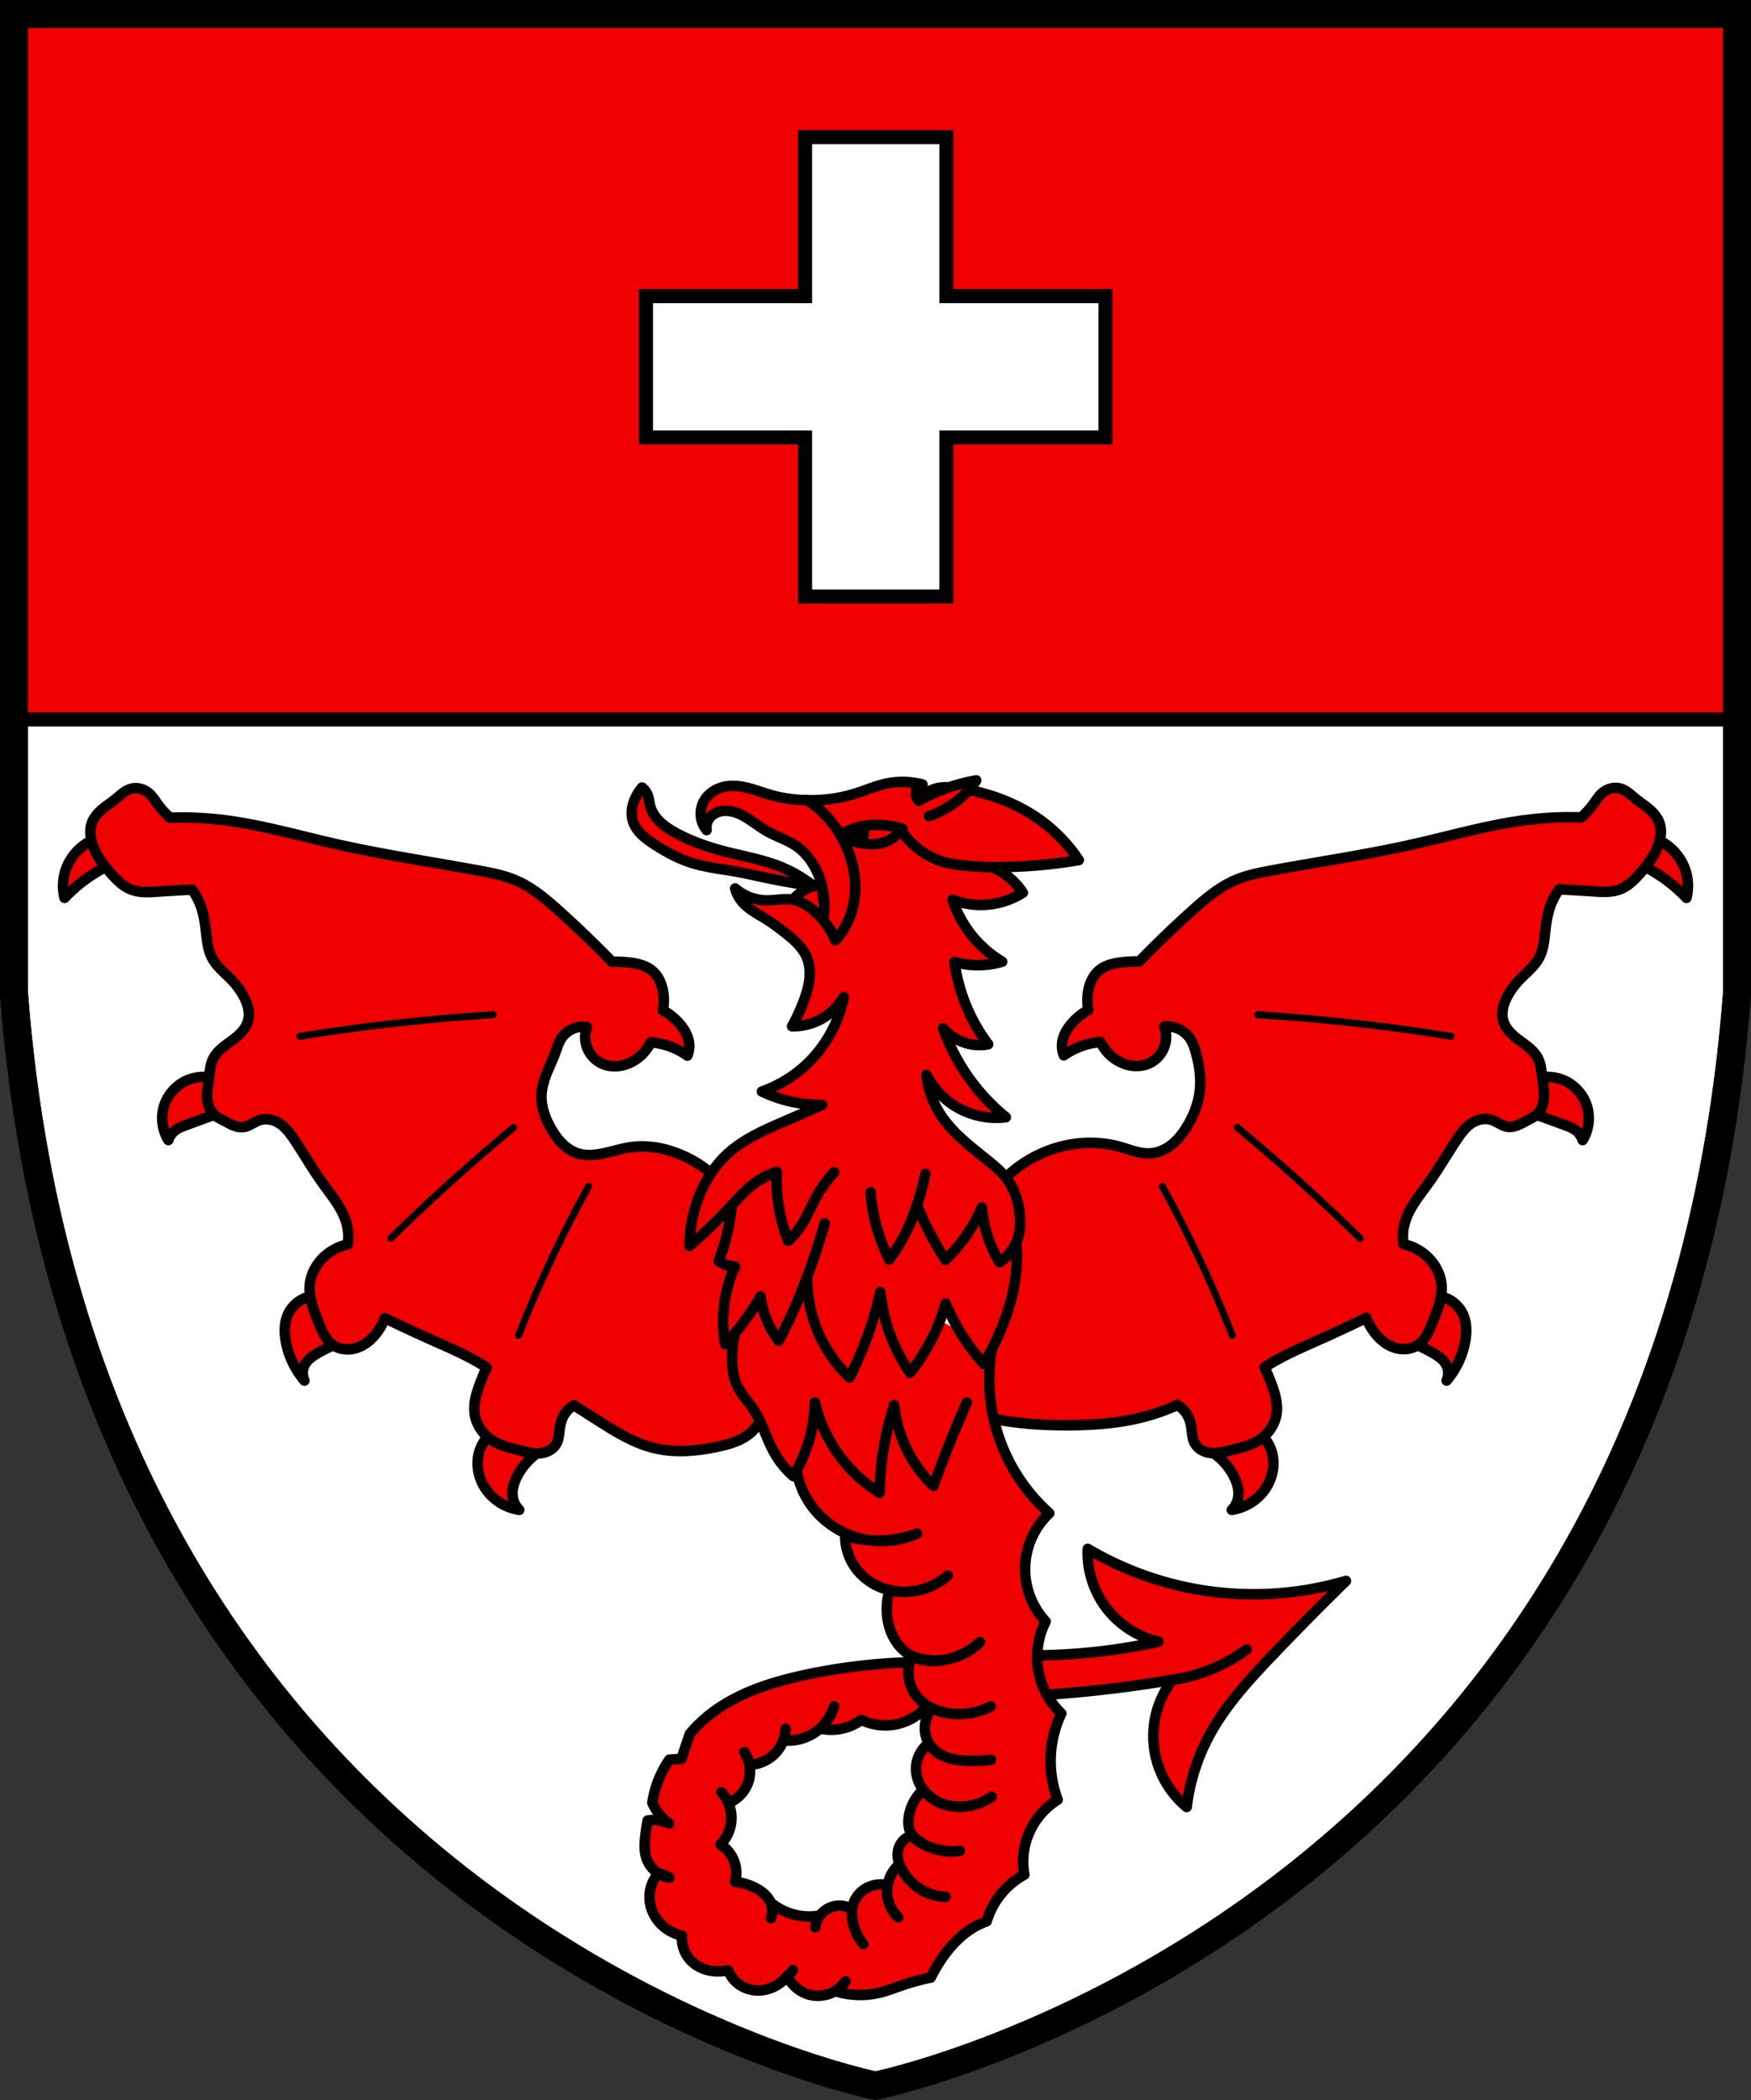
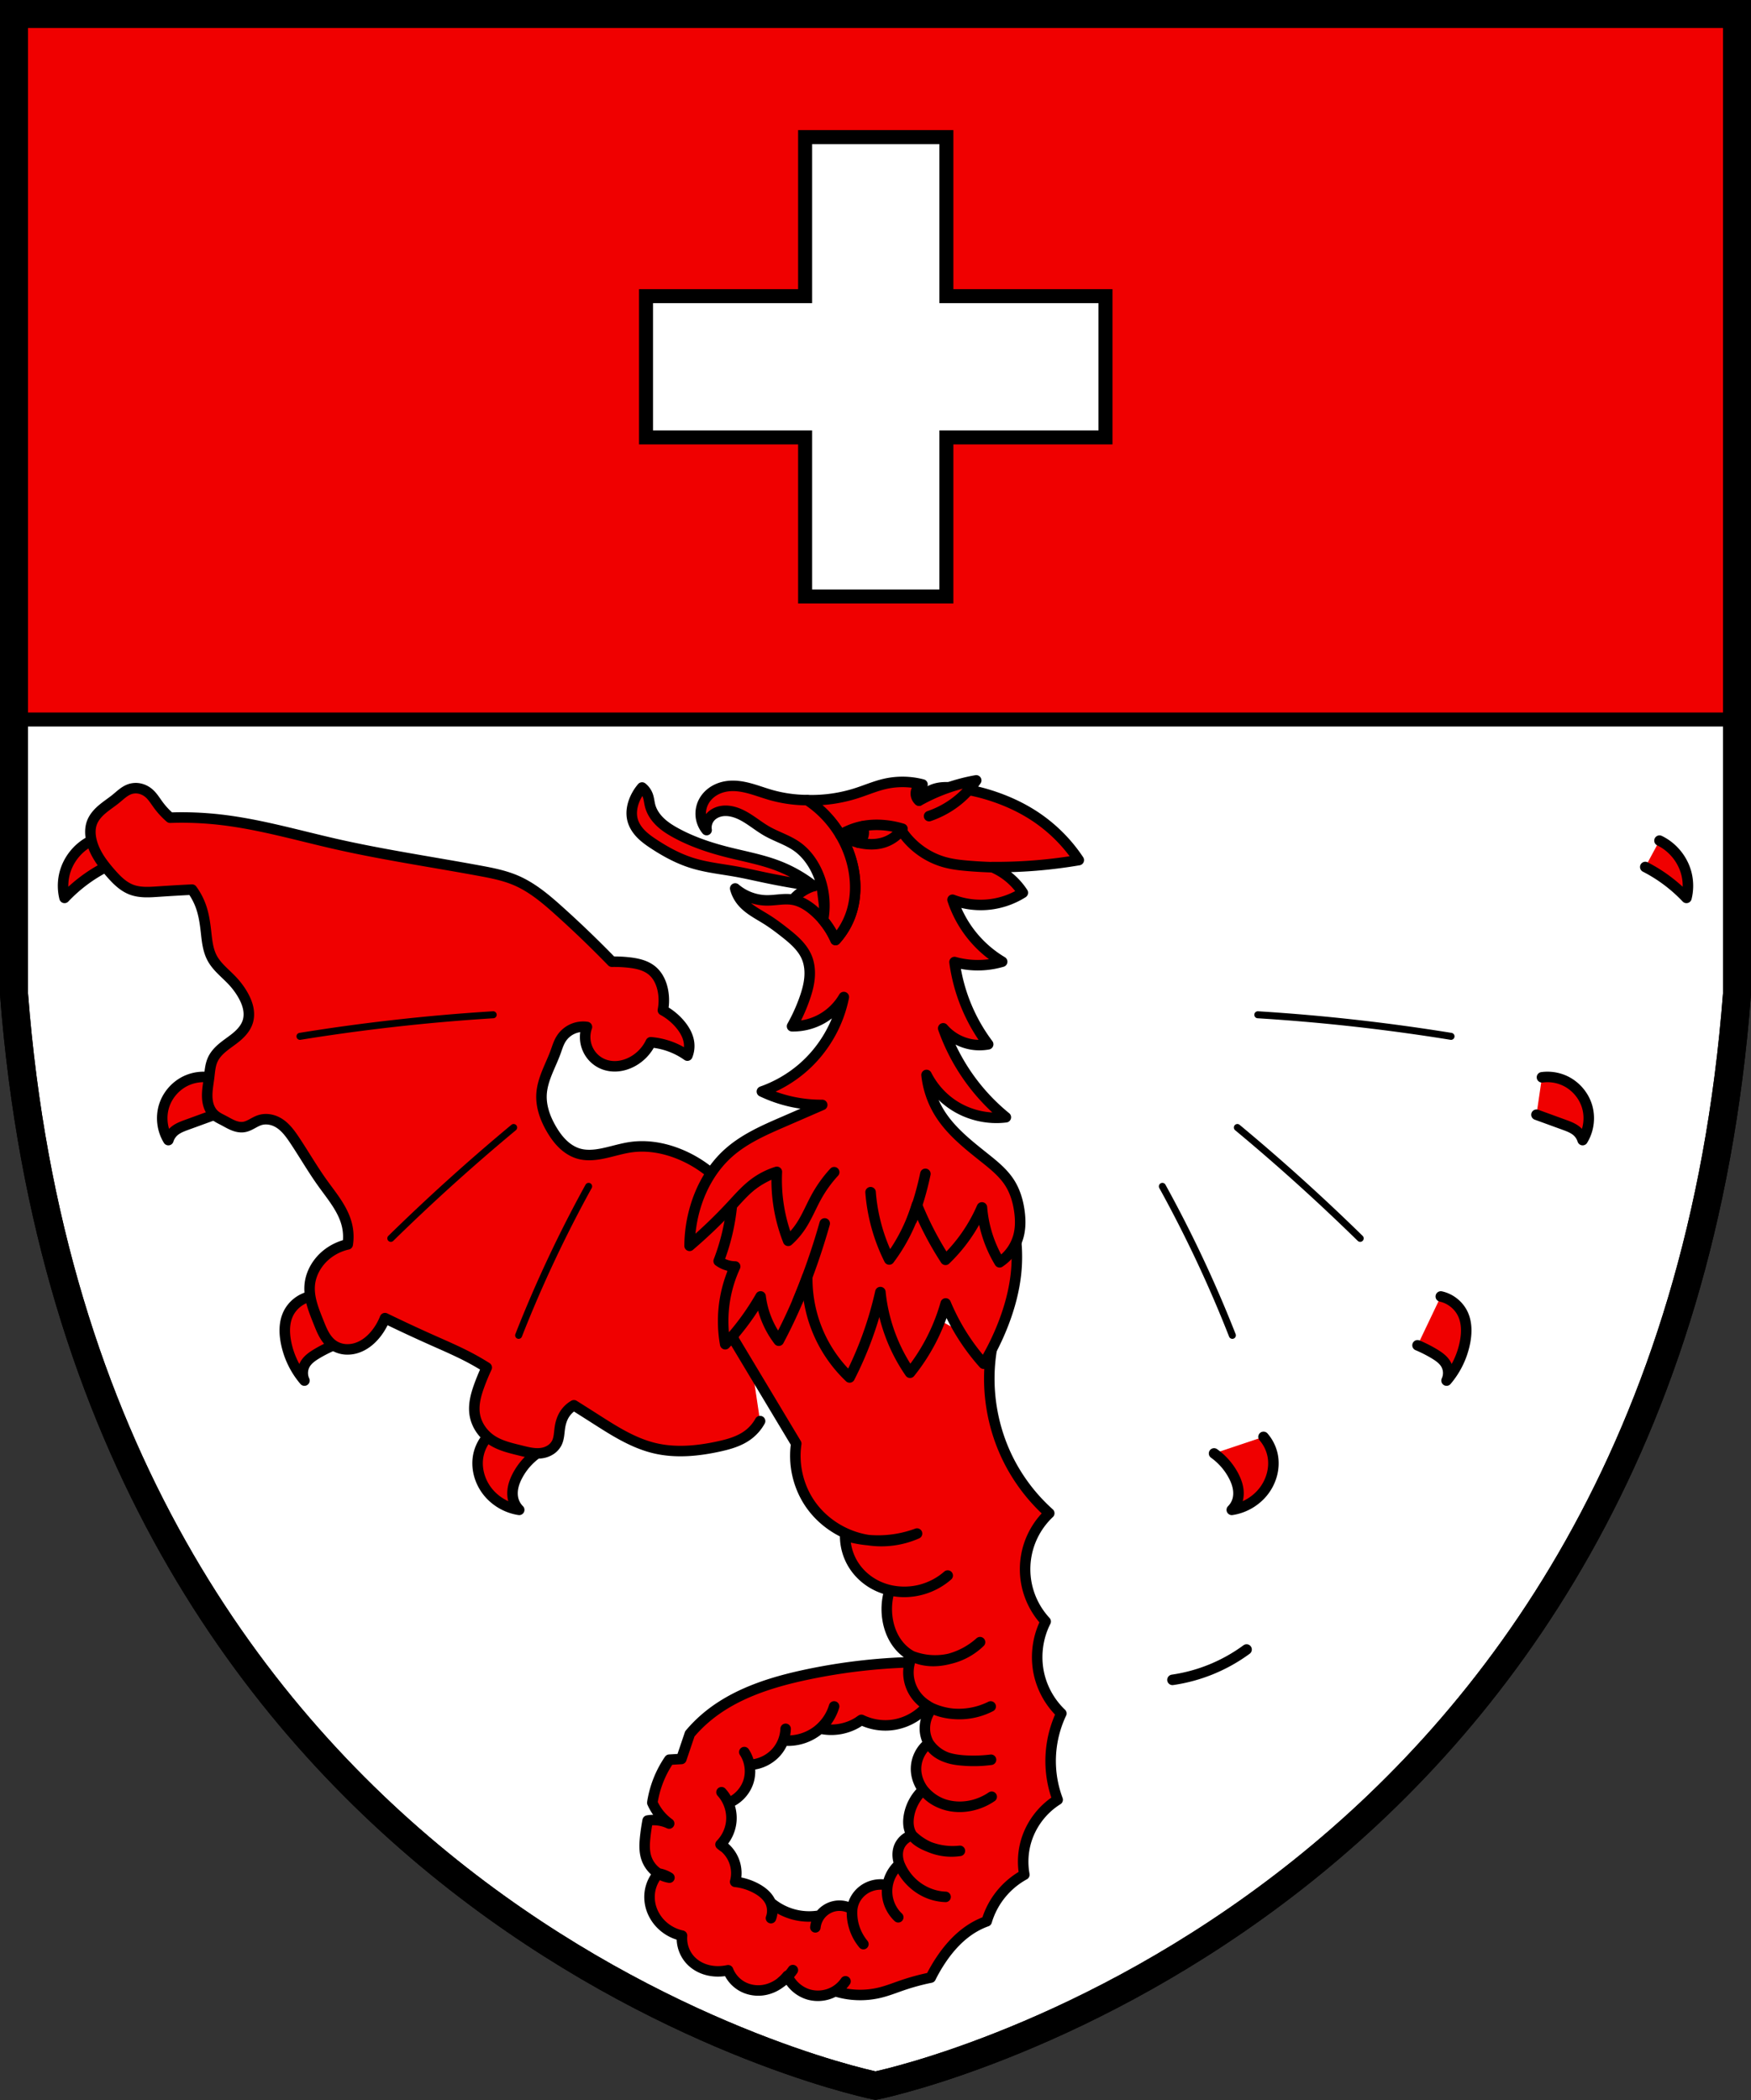
<svg xmlns="http://www.w3.org/2000/svg" width="500" height="599.8" version="1.0" xml:space="preserve">
  <rect width="100%" height="100%" fill="#333333" stroke="none" />
  <path d="M4 4v279.9c20.02 260 236.1 309.8 246 311.8 9.96-2.002 226.1-51.99 246-311.8V4z" fill="#fff" stroke="#000" stroke-width="8" />
  <g stroke="#000" stroke-linecap="round" stroke-linejoin="round" stroke-miterlimit="1000" stroke-width="3">
    <g fill="#f00000" fill-rule="evenodd">
      <path d="M59.69 307.7a11.828 11.828 0 0 0-6.076.784c-3.141 1.298-5.658 4.022-6.713 7.252-1.065 3.26-.623 6.979 1.176 9.899a5.537 5.537 0 0 1 1.617-2.499c1.026-.905 2.343-1.393 3.628-1.862 2.645-.965 5.291-1.929 7.937-2.891M26.13 240.1c-3.918 1.881-6.882 5.638-7.799 9.886a14.378 14.378 0 0 0 .098 6.468 43.538 43.538 0 0 1 11.762-8.822M139.2 410.4a11.535 11.535 0 0 0-2.582 5.179c-.742 3.522.261 7.312 2.426 10.19 2.205 2.928 5.591 4.94 9.217 5.475a6.47 6.47 0 0 1-1.663-2.841c-.321-1.157-.312-2.391-.076-3.568s.694-2.301 1.254-3.363a18.35 18.35 0 0 1 5.545-6.343M88.58 370.3c-2.757.587-5.187 2.542-6.351 5.109-1.1 2.425-1.076 5.223-.588 7.841a23.833 23.833 0 0 0 5.292 11.07 5.125 5.125 0 0 1 .18-4.67c.749-1.306 2.036-2.205 3.326-2.98a37.462 37.462 0 0 1 4.782-2.426" style="paint-order:fill markers stroke" />
      <path d="M207.1 339.1a34.217 34.217 0 0 0-13.44-9.601c-4.234-1.668-8.865-2.476-13.38-1.866-2.839.384-5.574 1.315-8.385 1.866-2.197.431-4.502.624-6.653 0-1.69-.49-3.213-1.47-4.487-2.684s-2.308-2.659-3.206-4.172c-1.817-3.064-3.116-6.562-2.911-10.12.123-2.125.776-4.186 1.567-6.162.792-1.976 1.726-3.895 2.452-5.896.453-1.249.83-2.541 1.525-3.673a7.49 7.49 0 0 1 3.187-2.846 7.481 7.481 0 0 1 4.228-.62 8.512 8.512 0 0 0-.416 4.09 8.43 8.43 0 0 0 1.663 3.93 8.25 8.25 0 0 0 3.396 2.584c1.307.532 2.746.715 4.151.588 1.405-.127 2.776-.56 4.027-1.212a12.33 12.33 0 0 0 5.405-5.613 21.15 21.15 0 0 1 5.613 1.25 21.148 21.148 0 0 1 4.851 2.561 7.393 7.393 0 0 0 .485-3.534c-.219-2.012-1.262-3.856-2.564-5.405a17.125 17.125 0 0 0-4.92-4.019 14.95 14.95 0 0 0 .07-5.267c-.379-2.28-1.35-4.542-3.12-6.029-1.861-1.566-4.371-2.1-6.791-2.356a38.785 38.785 0 0 0-4.712-.208 306.232 306.232 0 0 0-15.04-14.48c-3.762-3.386-7.687-6.73-12.34-8.732-3.301-1.422-6.861-2.119-10.4-2.772-13.68-2.528-27.46-4.545-41.03-7.623-11.06-2.51-22.01-5.733-33.29-6.99a96.87 96.87 0 0 0-14.06-.539 22.305 22.305 0 0 1-3.43-3.724c-.845-1.157-1.595-2.414-2.695-3.332-.723-.603-1.586-1.042-2.504-1.246s-1.893-.171-2.788.12c-1.553.502-2.753 1.711-4.018 2.743-1.265 1.032-2.645 1.918-3.894 2.97-1.248 1.052-2.383 2.306-2.967 3.83-.638 1.666-.568 3.535-.139 5.267.867 3.503 3.098 6.501 5.475 9.217 1.671 1.91 3.522 3.788 5.891 4.696 2.399.92 5.059.743 7.623.57 3.232-.217 6.467-.407 9.702-.57a18.816 18.816 0 0 1 2.564 4.867c.767 2.185 1.123 4.491 1.386 6.792.309 2.701.52 5.503 1.802 7.9 1.348 2.521 3.718 4.3 5.683 6.376 1.264 1.336 2.377 2.82 3.257 4.435.605 1.11 1.101 2.288 1.355 3.526.253 1.238.257 2.541-.107 3.751-.545 1.814-1.867 3.297-3.326 4.505-1.19.984-2.49 1.826-3.687 2.801-1.197.975-2.306 2.11-2.966 3.505-.767 1.621-.87 3.462-1.091 5.241-.232 1.866-.605 3.73-.524 5.608.04.94.197 1.88.532 2.757.336.878.856 1.694 1.56 2.317.759.672 1.698 1.097 2.596 1.568.907.475 1.787 1.007 2.736 1.392s1.985.621 2.998.47c.822-.122 1.584-.49 2.315-.885s1.452-.82 2.243-1.075c1.638-.528 3.474-.26 4.998.54 2.13 1.117 3.613 3.144 4.95 5.144 2.726 4.083 5.173 8.353 8.036 12.34 2.726 3.8 5.906 7.505 6.958 12.06.407 1.763.474 3.603.196 5.39a14.713 14.713 0 0 0-5.863 2.776c-2.745 2.155-4.699 5.393-4.99 8.871-.303 3.631 1.147 7.15 2.495 10.53.497 1.246.986 2.502 1.653 3.665.668 1.163 1.53 2.241 2.643 2.988.98.657 2.134 1.038 3.31 1.142a8.46 8.46 0 0 0 3.482-.45c2.307-.793 4.231-2.473 5.683-4.434a17.392 17.392 0 0 0 2.22-4.02 445.843 445.843 0 0 0 13.67 6.37c3.525 1.57 7.075 3.097 10.49 4.9a72.04 72.04 0 0 1 4.9 2.842 65.133 65.133 0 0 0-2.009 4.802c-1.022 2.746-1.869 5.68-1.42 8.576.467 3.017 2.37 5.735 4.93 7.399 2.447 1.59 5.368 2.238 8.202 2.94 2.026.502 4.12 1.05 6.174.686a6.3 6.3 0 0 0 2.397-.94 5.079 5.079 0 0 0 1.72-1.903c.669-1.315.67-2.852.882-4.312.182-1.265.537-2.519 1.176-3.626a7.782 7.782 0 0 1 2.842-2.842c2 1.26 3.998 2.524 5.99 3.797 5.372 3.433 10.85 6.977 17.05 8.455 5.985 1.426 12.28.825 18.3-.485 2.93-.638 5.9-1.478 8.316-3.257a12.422 12.422 0 0 0 3.502-3.994" style="paint-order:fill markers stroke" />
    </g>
    <g fill="none" stroke-width="2">
      <path d="M85.66 296a563.447 563.447 0 0 1 55.17-6.162M111.6 353.7a581.151 581.151 0 0 1 16.77-15.79 574.864 574.864 0 0 1 18.3-15.87M148.1 381.4a360.686 360.686 0 0 1 9.311-21.62c3.33-7.089 6.89-14.07 10.67-20.93" style="paint-order:fill markers stroke" />
    </g>
    <g fill="#f00000" fill-rule="evenodd">
      <path d="M59.69 307.7a11.828 11.828 0 0 0-6.076.784c-3.141 1.298-5.658 4.022-6.713 7.252-1.065 3.26-.623 6.979 1.176 9.899a5.537 5.537 0 0 1 1.617-2.499c1.026-.905 2.343-1.393 3.628-1.862 2.645-.965 5.291-1.929 7.937-2.891M26.13 240.1c-3.918 1.881-6.882 5.638-7.799 9.886a14.378 14.378 0 0 0 .098 6.468 43.538 43.538 0 0 1 11.762-8.822M139.2 410.4a11.535 11.535 0 0 0-2.582 5.179c-.742 3.522.261 7.312 2.426 10.19 2.205 2.928 5.591 4.94 9.217 5.475a6.47 6.47 0 0 1-1.663-2.841c-.321-1.157-.312-2.391-.076-3.568s.694-2.301 1.254-3.363a18.35 18.35 0 0 1 5.545-6.343M88.58 370.3c-2.757.587-5.187 2.542-6.351 5.109-1.1 2.425-1.076 5.223-.588 7.841a23.833 23.833 0 0 0 5.292 11.07 5.125 5.125 0 0 1 .18-4.67c.749-1.306 2.036-2.205 3.326-2.98a37.462 37.462 0 0 1 4.782-2.426" style="paint-order:fill markers stroke" transform="matrix(-1 0 0 1 500 0)" />
-       <path d="M214.5 338.1a35.408 35.408 0 0 0-17.97-10.74c-5.345-1.289-11.02-1.296-16.32.192-2.894.813-5.768 2.077-8.766 1.866-2.246-.158-4.383-1.157-6.133-2.574-1.75-1.417-3.139-3.236-4.304-5.164-1.848-3.061-3.175-6.47-3.597-10.02-.449-3.777.132-7.617 1.177-11.27.366-1.28.796-2.56 1.525-3.673a7.82 7.82 0 0 1 3.215-2.787 7.822 7.822 0 0 1 4.2-.678 8.512 8.512 0 0 0-.416 4.089 8.43 8.43 0 0 0 1.663 3.93 8.25 8.25 0 0 0 3.396 2.584c1.307.532 2.746.716 4.151.588 1.405-.127 2.776-.56 4.027-1.212a12.33 12.33 0 0 0 5.405-5.613 21.15 21.15 0 0 1 5.613 1.25 21.148 21.148 0 0 1 4.851 2.561 7.393 7.393 0 0 0 .485-3.534c-.219-2.012-1.262-3.856-2.564-5.405a17.125 17.125 0 0 0-4.92-4.019 14.95 14.95 0 0 0 .07-5.267c-.379-2.28-1.35-4.542-3.12-6.029-1.861-1.566-4.371-2.1-6.791-2.356a38.785 38.785 0 0 0-4.712-.207 306.232 306.232 0 0 0-15.04-14.48c-3.762-3.386-7.687-6.73-12.34-8.732-3.301-1.422-6.861-2.12-10.4-2.772-13.68-2.528-27.46-4.545-41.03-7.623-11.06-2.511-22.01-5.733-33.29-6.99a96.87 96.87 0 0 0-14.06-.54 22.305 22.305 0 0 1-3.43-3.723c-.845-1.157-1.595-2.414-2.695-3.332-.723-.603-1.586-1.042-2.504-1.246s-1.893-.172-2.788.118c-1.553.504-2.753 1.712-4.018 2.744-1.265 1.032-2.645 1.918-3.894 2.97-1.248 1.052-2.383 2.306-2.967 3.83-.638 1.666-.568 3.535-.139 5.267.867 3.503 3.098 6.501 5.475 9.217 1.671 1.91 3.522 3.788 5.891 4.696 2.399.92 5.059.743 7.623.57 3.232-.217 6.467-.407 9.702-.57a18.816 18.816 0 0 1 2.564 4.867c.767 2.185 1.123 4.491 1.386 6.792.309 2.701.52 5.503 1.802 7.9 1.348 2.521 3.718 4.3 5.683 6.376 1.264 1.336 2.377 2.82 3.257 4.435.605 1.11 1.101 2.288 1.355 3.526.253 1.238.257 2.541-.107 3.751-.545 1.814-1.867 3.297-3.326 4.505-1.19.984-2.49 1.826-3.687 2.801-1.197.975-2.306 2.11-2.966 3.505-.767 1.621-.87 3.462-1.091 5.241-.232 1.866-.605 3.73-.524 5.608.04.94.197 1.88.532 2.757.336.879.856 1.694 1.56 2.317.759.673 1.698 1.097 2.596 1.568.907.475 1.787 1.007 2.736 1.392s1.985.621 2.998.47c.822-.122 1.584-.49 2.315-.884s1.452-.82 2.243-1.075c1.638-.529 3.474-.26 4.998.539 2.13 1.118 3.613 3.145 4.95 5.145 2.726 4.083 5.173 8.353 8.036 12.34 2.726 3.8 5.906 7.505 6.958 12.06.407 1.763.474 3.603.196 5.39a14.713 14.713 0 0 0-5.863 2.776c-2.745 2.155-4.699 5.393-4.99 8.87-.303 3.631 1.147 7.15 2.495 10.53.497 1.246.986 2.502 1.653 3.665.668 1.163 1.53 2.241 2.643 2.988.98.657 2.134 1.038 3.31 1.142a8.46 8.46 0 0 0 3.482-.449c2.307-.793 4.231-2.474 5.683-4.435a17.392 17.392 0 0 0 2.22-4.02 445.843 445.843 0 0 0 13.67 6.37c3.525 1.57 7.075 3.097 10.49 4.9a72.04 72.04 0 0 1 4.9 2.842 65.133 65.133 0 0 0-2.009 4.802c-1.022 2.746-1.869 5.68-1.42 8.576.467 3.017 2.37 5.735 4.93 7.4 2.447 1.59 5.368 2.237 8.202 2.94 2.026.501 4.12 1.05 6.174.685a6.3 6.3 0 0 0 2.397-.94 5.079 5.079 0 0 0 1.72-1.902c.669-1.315.67-2.852.882-4.312.182-1.265.537-2.52 1.176-3.626a7.782 7.782 0 0 1 2.842-2.842 59.456 59.456 0 0 0 9.616 3.405c7.077 1.84 14.44 2.36 21.75 2.373 5.922.009 11.86-.312 17.71-1.22a88.81 88.81 0 0 0 11.23-2.497" style="paint-order:fill markers stroke" transform="matrix(-1 0 0 1 500 0)" />
    </g>
    <g fill="none" stroke-width="2">
      <path d="M85.66 296a563.447 563.447 0 0 1 55.17-6.162M111.6 353.7a581.151 581.151 0 0 1 16.77-15.79 574.864 574.864 0 0 1 18.3-15.87M148.1 381.4a360.686 360.686 0 0 1 9.311-21.62c3.33-7.089 6.89-14.07 10.67-20.93" style="paint-order:fill markers stroke" transform="matrix(-1 0 0 1 500 0)" />
    </g>
-     <path d="M296.2 472.8a169.43 169.43 0 0 0 34.59-3.906c-5.9-1.363-11.29-4.856-14.94-9.688-3.611-4.78-5.5-10.83-5.248-16.82a93.19 93.19 0 0 0 34.72 12.11 93.25 93.25 0 0 0 39.02-2.96 848.347 848.347 0 0 0-20.99 21.26c-6.859 7.193-13.67 14.62-18.3 23.41a57.502 57.502 0 0 0-6.19 19.91 26.41 26.41 0 0 1-7.535-10.23c-1.753-4.25-2.364-8.965-1.753-13.52s2.442-8.944 5.252-12.58a365.822 365.822 0 0 1-35.85 4.269" fill="#f00000" fill-rule="evenodd" style="paint-order:fill markers stroke" />
    <path d="M334.8 479.8a47.13 47.13 0 0 0 21.161-8.667" fill="none" style="paint-order:fill markers stroke" />
    <path d="M283.2 385.3c-1.89 11.17.044 22.94 5.405 32.92a51.687 51.687 0 0 0 11.01 13.99 22.07 22.07 0 0 0-5.943 9.575 22.07 22.07 0 0 0-.41 11.26 22.118 22.118 0 0 0 5.329 10.09c-2.512 4.923-3.1 10.8-1.615 16.12a22.415 22.415 0 0 0 6.087 10.14 31.788 31.788 0 0 0-2.854 17.13c.292 2.567.9 5.098 1.808 7.517-4.55 2.821-7.933 7.461-9.23 12.65a20.895 20.895 0 0 0-.285 8.753 22.56 22.56 0 0 0-7.897 7.231 22.5 22.5 0 0 0-2.854 6.089c-1.15.413-2.265.923-3.33 1.522-4.024 2.265-7.243 5.764-9.8 9.61a44.828 44.828 0 0 0-2.854 4.948 64.293 64.293 0 0 0-8.087 2.188c-2.117.724-4.202 1.56-6.375 2.093a23.943 23.943 0 0 1-12.85-.423 9.69 9.69 0 0 0 2.976-2.802 9.654 9.654 0 0 1-2.976 2.802 9.657 9.657 0 0 1-7.263 1.04c-2.79-.72-5.204-2.776-6.358-5.416-.47.601-1 1.154-1.58 1.648-1.569 1.333-3.518 2.226-5.56 2.475s-4.17-.156-5.946-1.197a9.07 9.07 0 0 1-3.835-4.508 15.067 15.067 0 0 0 0 0c-1.9.407-3.893.437-5.78-.03-1.887-.466-3.66-1.44-4.985-2.863a9.202 9.202 0 0 1-2.393-6.99 12.028 12.028 0 0 0 0 0 12 12 0 0 1-5.967-3.236 11.468 11.468 0 0 1-2.706-4.266 10.581 10.581 0 0 1-.505-5.02 10.197 10.197 0 0 1 2.43-5.245 8.47 8.47 0 0 0 3.145 1.198 8.445 8.445 0 0 0-3.144-1.197 8.432 8.432 0 0 1-3.45-4.457c-.647-1.993-.524-4.15-.287-6.232a61.36 61.36 0 0 1 .668-4.424 10.288 10.288 0 0 1 6.137.856 14.517 14.517 0 0 1-4.805-5.947 29.73 29.73 0 0 1 4.856-12.293l3.431-.202 2.422-7.165a39.042 39.042 0 0 1 4.467-4.507c7.98-6.839 18.36-10.18 28.64-12.37a166.102 166.102 0 0 1 29.71-3.578 10.884 10.884 0 0 0-.353 3.85c.168 1.91.852 3.77 1.95 5.342a11.23 11.23 0 0 0 3.43 3.195c-2.657 3.202-6.64 5.267-10.79 5.593a15.693 15.693 0 0 1-8.06-1.53 14.486 14.486 0 0 0-.805.557c-3.217 2.067-7.279 2.772-11 1.91a13.852 13.852 0 0 0 4.011-6.303 13.833 13.833 0 0 1-5.043 7.138 13.863 13.863 0 0 1-9.463 2.578 10.722 10.722 0 0 0 .662-3.323 10.762 10.762 0 0 1-2.153 6.055c-1.915 2.533-5.01 4.135-8.183 4.235a9.744 9.744 0 0 0-1.462-3.646c1.73 2.593 2.113 6.033 1 8.944a9.936 9.936 0 0 1-5.543 5.61 10.742 10.742 0 0 0-1.969-3.088c2.123 2.316 3.16 5.59 2.755 8.706a10.92 10.92 0 0 1-3.036 6.218 9.74 9.74 0 0 0 1.217.906 9.724 9.724 0 0 1 2.977 4.814 9.706 9.706 0 0 1-.013 4.945 16.46 16.46 0 0 1 6.087 1.91c1.695.925 3.279 2.223 4.044 3.996a6.012 6.012 0 0 1 .095 4.472 6.208 6.208 0 0 0-.095-4.472 17.181 17.181 0 0 0 6.434 3.376c2.48.685 5.117.8 7.648.335a7.074 7.074 0 0 0-1.311 3.389 7.035 7.035 0 0 1 1.311-3.388 7.004 7.004 0 0 1 4.256-2.681 7.005 7.005 0 0 1 4.948.902 13.986 13.986 0 0 0 .519 4.928 13.99 13.99 0 0 0 2.678 5.03 14.36 14.36 0 0 1-3.162-7.333c-.17-1.371-.137-2.784.27-4.104.624-2.031 2.14-3.752 4.036-4.71a8.488 8.488 0 0 1 5.765-.666c-.59 3.298.597 6.86 3.048 9.144a10.114 10.114 0 0 0 0 0 10.165 10.165 0 0 1-2.949-5.148 10.324 10.324 0 0 1 .426-5.92 10.383 10.383 0 0 1 2.872-4.112 15.284 15.284 0 0 0 2.873 4.54c2.626 2.87 6.408 4.675 10.29 4.814a14.405 14.405 0 0 1-3.964-.7c-3.33-1.088-6.212-3.424-8.073-6.391-.64-1.02-1.167-2.122-1.44-3.295-.272-1.173-.28-2.423.094-3.567.571-1.744 2.063-3.157 3.835-3.633a15.954 15.954 0 0 0 4.981 3.354 16.007 16.007 0 0 0 8.654 1.087c-3.521.4-7.154-.239-10.33-1.817-1.274-.634-2.508-1.447-3.308-2.624-.556-.819-.88-1.783-1.004-2.764-.125-.982-.058-1.981.121-2.954a13.156 13.156 0 0 1 4.046-7.285 13.018 13.018 0 0 0 5.668 4.063c2.816 1.025 5.954 1.037 8.846.249a16.862 16.862 0 0 0 5.043-2.324 16.169 16.169 0 0 1-8.664 2.856c-3.312.1-6.709-.89-9.224-3.047-2.318-1.988-3.806-4.993-3.71-8.045.084-2.727 1.451-5.387 3.618-7.044a10.762 10.762 0 0 0 5.226 4.07c1.432.517 2.957.722 4.475.838 2.693.205 5.407.141 8.087-.19a37.157 37.157 0 0 1-8.087.19c-1.516-.13-3.032-.356-4.475-.837s-2.816-1.228-3.892-2.303c-1.34-1.34-2.173-3.16-2.384-5.043a9.103 9.103 0 0 1 1.987-6.705c1.9.84 3.936 1.372 6.005 1.567a19.481 19.481 0 0 0 10.75-2.095 20.47 20.47 0 0 1-10.75 2.095c-2.074-.166-4.134-.657-6.005-1.567-1.87-.91-3.55-2.25-4.747-3.951a10.988 10.988 0 0 1-1.95-5.343 10.991 10.991 0 0 1 .999-5.6 18.528 18.528 0 0 0 10.66.762 18.5 18.5 0 0 0 8.753-4.757 21.357 21.357 0 0 1-8.753 4.757c-3.521.941-7.424.923-10.66-.761-1.9-.99-3.497-2.52-4.664-4.316-1.167-1.796-1.912-3.85-2.281-5.96a18.547 18.547 0 0 1 .527-8.568c3.025.696 6.224.627 9.216-.2a18.862 18.862 0 0 0 7.383-3.982c-3.546 3.126-8.311 4.831-13.04 4.662-2.787-.1-5.557-.835-7.996-2.189-2.44-1.353-4.54-3.326-5.99-5.709a15.572 15.572 0 0 1-2.255-8.176 31.99 31.99 0 0 0 9.854 1.414c3.635-.05 7.26-.727 10.67-1.992a25.188 25.188 0 0 1-13.7 1.903c-6.895-.985-13.32-5.012-17.13-10.84-3.194-4.89-4.523-10.97-3.663-16.74l-17.89-29.83-.498-38.2" fill="#f00000" fill-rule="evenodd" style="paint-order:fill markers stroke" />
    <path d="M226.4 562.7a13.913 13.913 0 0 1-3.162 3.296" fill="none" style="paint-order:fill markers stroke" />
-     <path d="M276.1 400.6a330.402 330.402 0 0 0-9.514 23.79 36.734 36.734 0 0 1-5.518-6.66 36.891 36.891 0 0 1-5.709-16.37 86.101 86.101 0 0 0-4.186 25.02 41.743 41.743 0 0 1-10.09-8.851 41.74 41.74 0 0 1-8.373-16.94 42.186 42.186 0 0 1-6.184 21.024 25.752 25.752 0 0 1-5.466-6.753c-2.183-3.898-3.333-8.335-5.761-12.09-1.608-2.484-3.76-4.638-4.948-7.348-.783-1.786-1.11-3.741-1.237-5.687-.186-2.835.039-5.697.666-8.468" fill="#f00000" fill-rule="evenodd" style="paint-order:fill markers stroke" />
    <path d="M221.9 334.7a27.023 27.023 0 0 0-6.375 3.235 27.034 27.034 0 0 0-6.539 6.372 60.431 60.431 0 0 1-3.768 15.881 8.082 8.082 0 0 0 4.709 1.548 37.324 37.324 0 0 0-2.841 9.015 37.354 37.354 0 0 0 0 13.19 73.097 73.097 0 0 0 10.107-13.658 26.12 26.12 0 0 0 5.18 12.648 147.299 147.299 0 0 0 8.141-18.234 39.02 39.02 0 0 0 3.566 16.82 38.998 38.998 0 0 0 8.529 11.91 102.719 102.719 0 0 0 4.884-11.15 102.816 102.816 0 0 0 3.901-13.23 49.285 49.285 0 0 0 4.852 16.89 49.15 49.15 0 0 0 3.616 6.139 55.813 55.813 0 0 0 10.181-19.788 61.151 61.151 0 0 0 10.847 17.22 72.2 72.2 0 0 0 5.614-11.42c1.783-4.615 3.093-9.433 3.616-14.35 1.205-11.34-1.954-23.09-8.683-32.3" fill="#f00000" fill-rule="evenodd" style="paint-order:fill markers stroke" />
    <path d="M227.8 371.5a192.488 192.488 0 0 0 7.693-22.061" fill="none" style="paint-order:fill markers stroke" />
    <path d="M226.4 257a12.8 12.8 0 0 1 3.996-3.14 12.796 12.796 0 0 1 4.191-1.265l2.279 18.11" fill="#f00000" fill-rule="evenodd" style="paint-order:fill markers stroke" />
    <path d="M238.2 334.8a36.284 36.284 0 0 0-5.043 6.99c-1.568 2.832-2.758 5.877-4.567 8.561a21.95 21.95 0 0 1-3.52 4.049 47.52 47.52 0 0 1-3.235-19.695 21.243 21.243 0 0 0-6.375 3.235c-2.446 1.819-4.466 4.137-6.539 6.372a143.24 143.24 0 0 1-12.01 11.52 39.871 39.871 0 0 1 1.713-11.27c1.756-5.796 4.902-11.24 9.419-15.27 4.534-4.048 10.22-6.525 15.8-8.944 3.648-1.582 7.295-3.168 10.94-4.757a39.253 39.253 0 0 1-17.222-3.831 36.133 36.133 0 0 0 11.62-6.732c6.016-5.2 10.23-12.45 11.77-20.25a16.81 16.81 0 0 1-6.257 6.19 16.807 16.807 0 0 1-8.525 2.153 49.889 49.889 0 0 0 3.546-7.804c.676-1.907 1.238-3.868 1.433-5.881.195-2.013.011-4.09-.76-5.96-1.212-2.933-3.729-5.098-6.22-7.064-1.685-1.33-3.402-2.625-5.218-3.768-2.593-1.632-5.466-3.019-7.332-5.45a9.703 9.703 0 0 1-1.682-3.431 14.106 14.106 0 0 0 8.996 3.406c2.499.026 5.014-.617 7.476-.19 2.25.39 4.263 1.65 5.994 3.14a23.523 23.523 0 0 1 6.184 8.373 21.505 21.505 0 0 0 4.365-7.364c1.513-4.362 1.574-9.154.582-13.66-1.687-7.673-6.469-14.62-13.03-18.93 4.77.14 9.561-.54 14.1-2 2.726-.876 5.368-2.032 8.16-2.662a22.569 22.569 0 0 1 10.66.19 2.73 2.73 0 0 0-1.208.769c-.324.358-.55.804-.647 1.277-.095.463-.067.95.082 1.398.149.448.417.856.77 1.17a8.518 8.518 0 0 1 4.38-3.33c2.022-.665 4.214-.544 6.327-.284a54.154 54.154 0 0 1 10.89 2.52c4.173 1.425 8.19 3.338 11.85 5.804a44.607 44.607 0 0 1 12.18 12.27 140.132 140.132 0 0 1-24.73 2 19.536 19.536 0 0 1 8.753 7.326 22.596 22.596 0 0 1-10.37 3.427 22.581 22.581 0 0 1-9.705-1.427 32.459 32.459 0 0 0 5.376 9.99 32.453 32.453 0 0 0 8.801 7.707 24.822 24.822 0 0 1-5.423.951 24.855 24.855 0 0 1-8.183-.856 50.08 50.08 0 0 0 9.61 23.494 13.66 13.66 0 0 1-4.948 0 13.747 13.747 0 0 1-7.897-4.563 57.357 57.357 0 0 0 17.887 25.402c-5.215.65-10.65-.623-15.03-3.52a22.403 22.403 0 0 1-7.612-8.563 25.85 25.85 0 0 0 3.711 10.85c3.264 5.271 8.288 9.163 13.13 13.03 2.565 2.051 5.154 4.181 6.913 6.954 1.535 2.42 2.367 5.234 2.758 8.073.327 2.373.354 4.819-.269 7.132a13.154 13.154 0 0 1-5.382 7.468 35.917 35.917 0 0 1-5.046-15.676A46.45 46.45 0 0 1 270 359.832a92.427 92.427 0 0 1-8.182-15.699 50.074 50.074 0 0 1-7.897 15.603 51.966 51.966 0 0 1-5.328-19.222" fill="#f00000" fill-rule="evenodd" style="paint-order:fill markers stroke" />
    <path d="M260.4 348.4a87.084 87.084 0 0 0 3.845-13.122" fill="none" style="paint-order:fill markers stroke" />
    <path d="M219.9 227c-1.97-.57-3.893-1.296-5.873-1.828-1.98-.533-4.043-.871-6.081-.643-1.436.16-2.848.607-4.08 1.363-1.232.756-2.279 1.827-2.948 3.108-.664 1.274-.943 2.745-.792 4.173s.732 2.808 1.648 3.915a4.54 4.54 0 0 1 .761-3.33c.756-1.07 1.97-1.77 3.252-2.04 1.282-.27 2.626-.136 3.884.231 3.45 1.008 6.151 3.638 9.27 5.423 2.837 1.624 6.057 2.566 8.713 4.472 2.35 1.686 4.15 4.064 5.423 6.66a23.05 23.05 0 0 1 1.951 14.25 23.462 23.462 0 0 1 3.568 5.728 21.505 21.505 0 0 0 4.365-7.364c1.513-4.362 1.574-9.154.583-13.66-1.687-7.673-6.469-14.62-13.03-18.93a38.8 38.8 0 0 1-10.61-1.524z" fill="#f00000" fill-rule="evenodd" style="paint-order:fill markers stroke" />
    <path d="M283.3 247.7a130.81 130.81 0 0 1-6.644-.373c-2.305-.189-4.617-.44-6.847-1.053-5.053-1.388-9.56-4.68-12.42-9.07" fill="none" style="paint-order:fill markers stroke" />
    <g fill="#f00000" fill-rule="evenodd">
      <path d="M222.2 247.3c-4.591-1.769-9.464-2.654-14.24-3.853-5.182-1.302-10.3-2.998-14.99-5.566-1.608-.881-3.173-1.872-4.491-3.146-1.319-1.274-2.386-2.851-2.844-4.627-.253-.981-.318-2.011-.673-2.96a5.152 5.152 0 0 0-1.615-2.22 13.182 13.182 0 0 0-2 3.162c-.866 1.933-1.252 4.147-.69 6.19.41 1.496 1.306 2.826 2.394 3.934 1.087 1.107 2.364 2.009 3.66 2.862 3.42 2.248 7.06 4.213 10.97 5.428 4.062 1.263 8.327 1.693 12.51 2.443 2.68.48 5.334 1.093 7.998 1.654 4.692.99 9.418 1.822 14.17 2.496a39.166 39.166 0 0 0-10.16-5.796zM265.3 233.1a26.716 26.716 0 0 0 9.15-5.315 26.677 26.677 0 0 0 4.306-4.893 51.768 51.768 0 0 0-16.279 5.771M246.2 236c2.157-.438 4.382-.498 6.572-.277 1.671.169 3.326.5 4.933.99a10.449 10.449 0 0 1-5.21 3.861c-2.198.728-4.598.698-6.861.208a17.578 17.578 0 0 1-5.663-2.318A19.122 19.122 0 0 1 246.2 236z" style="paint-order:fill markers stroke" />
    </g>
    <path d="M245.2 240.7a3.762 3.762 0 0 0 1.306-1.92 3.775 3.775 0 0 0-.272-2.753l-5.062 1.799" fill-rule="evenodd" style="paint-order:fill markers stroke" />
  </g>
  <path d="M4 4v201.5h492V4H4zm225.9 35.16h40.34v45.43h45.43v40.34h-45.43v45.43H229.9v-45.43h-45.43V84.59h45.43V39.16z" fill="#f00000" fill-rule="evenodd" stroke="#000" stroke-linecap="round" stroke-miterlimit="1000" stroke-width="4" style="paint-order:fill markers stroke" />
  <path d="M4 4v279.9c20.02 260 236.1 309.8 246 311.8 9.96-2.002 226.1-51.99 246-311.8V4z" fill="none" stroke="#000" stroke-width="8" />
</svg>